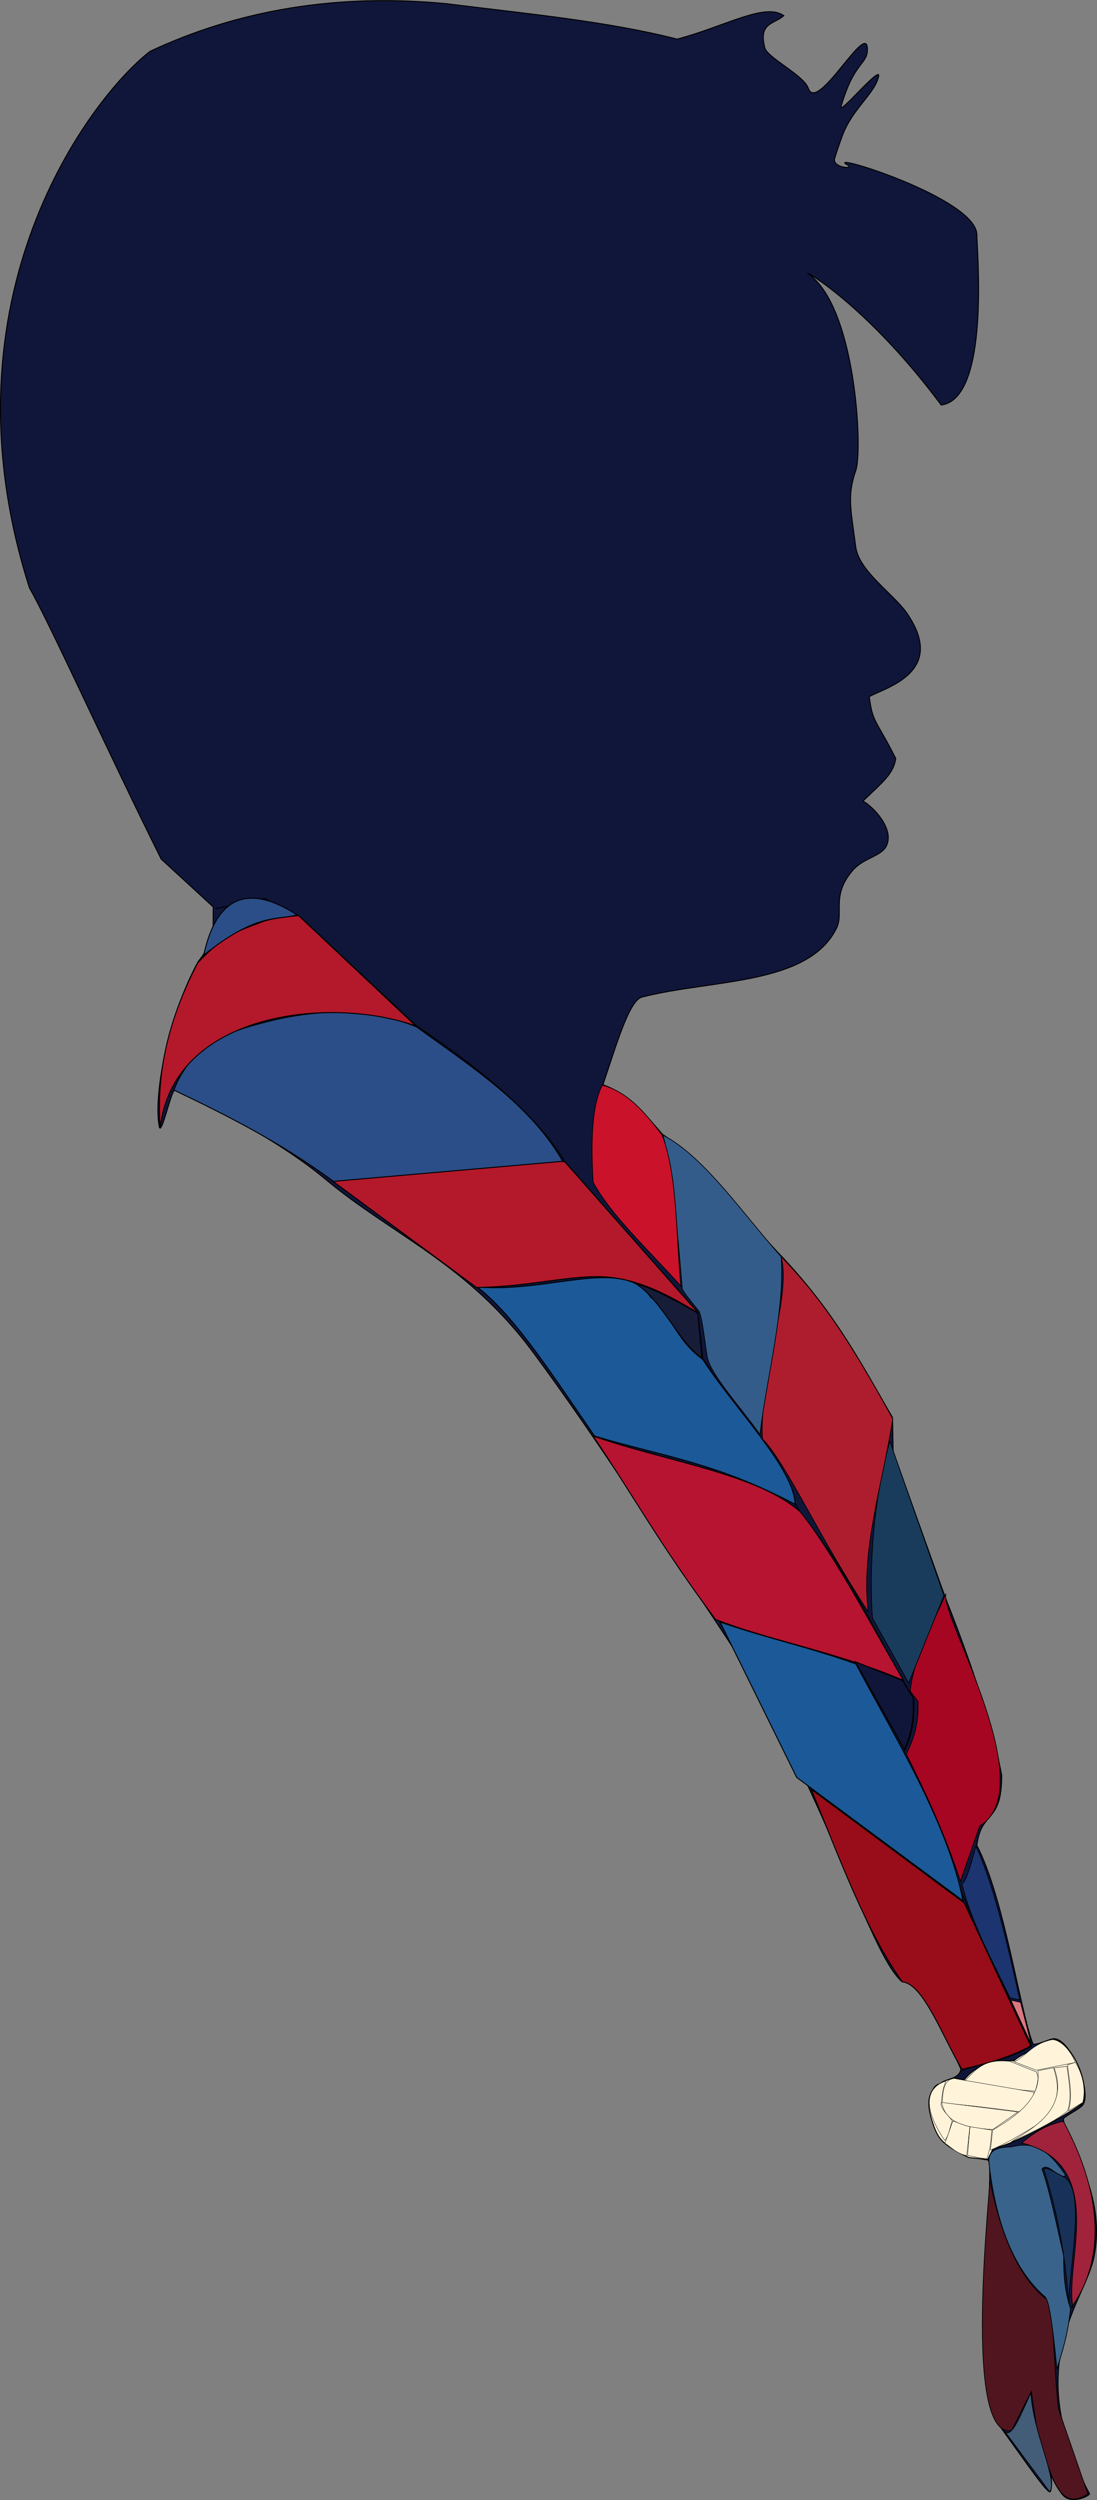
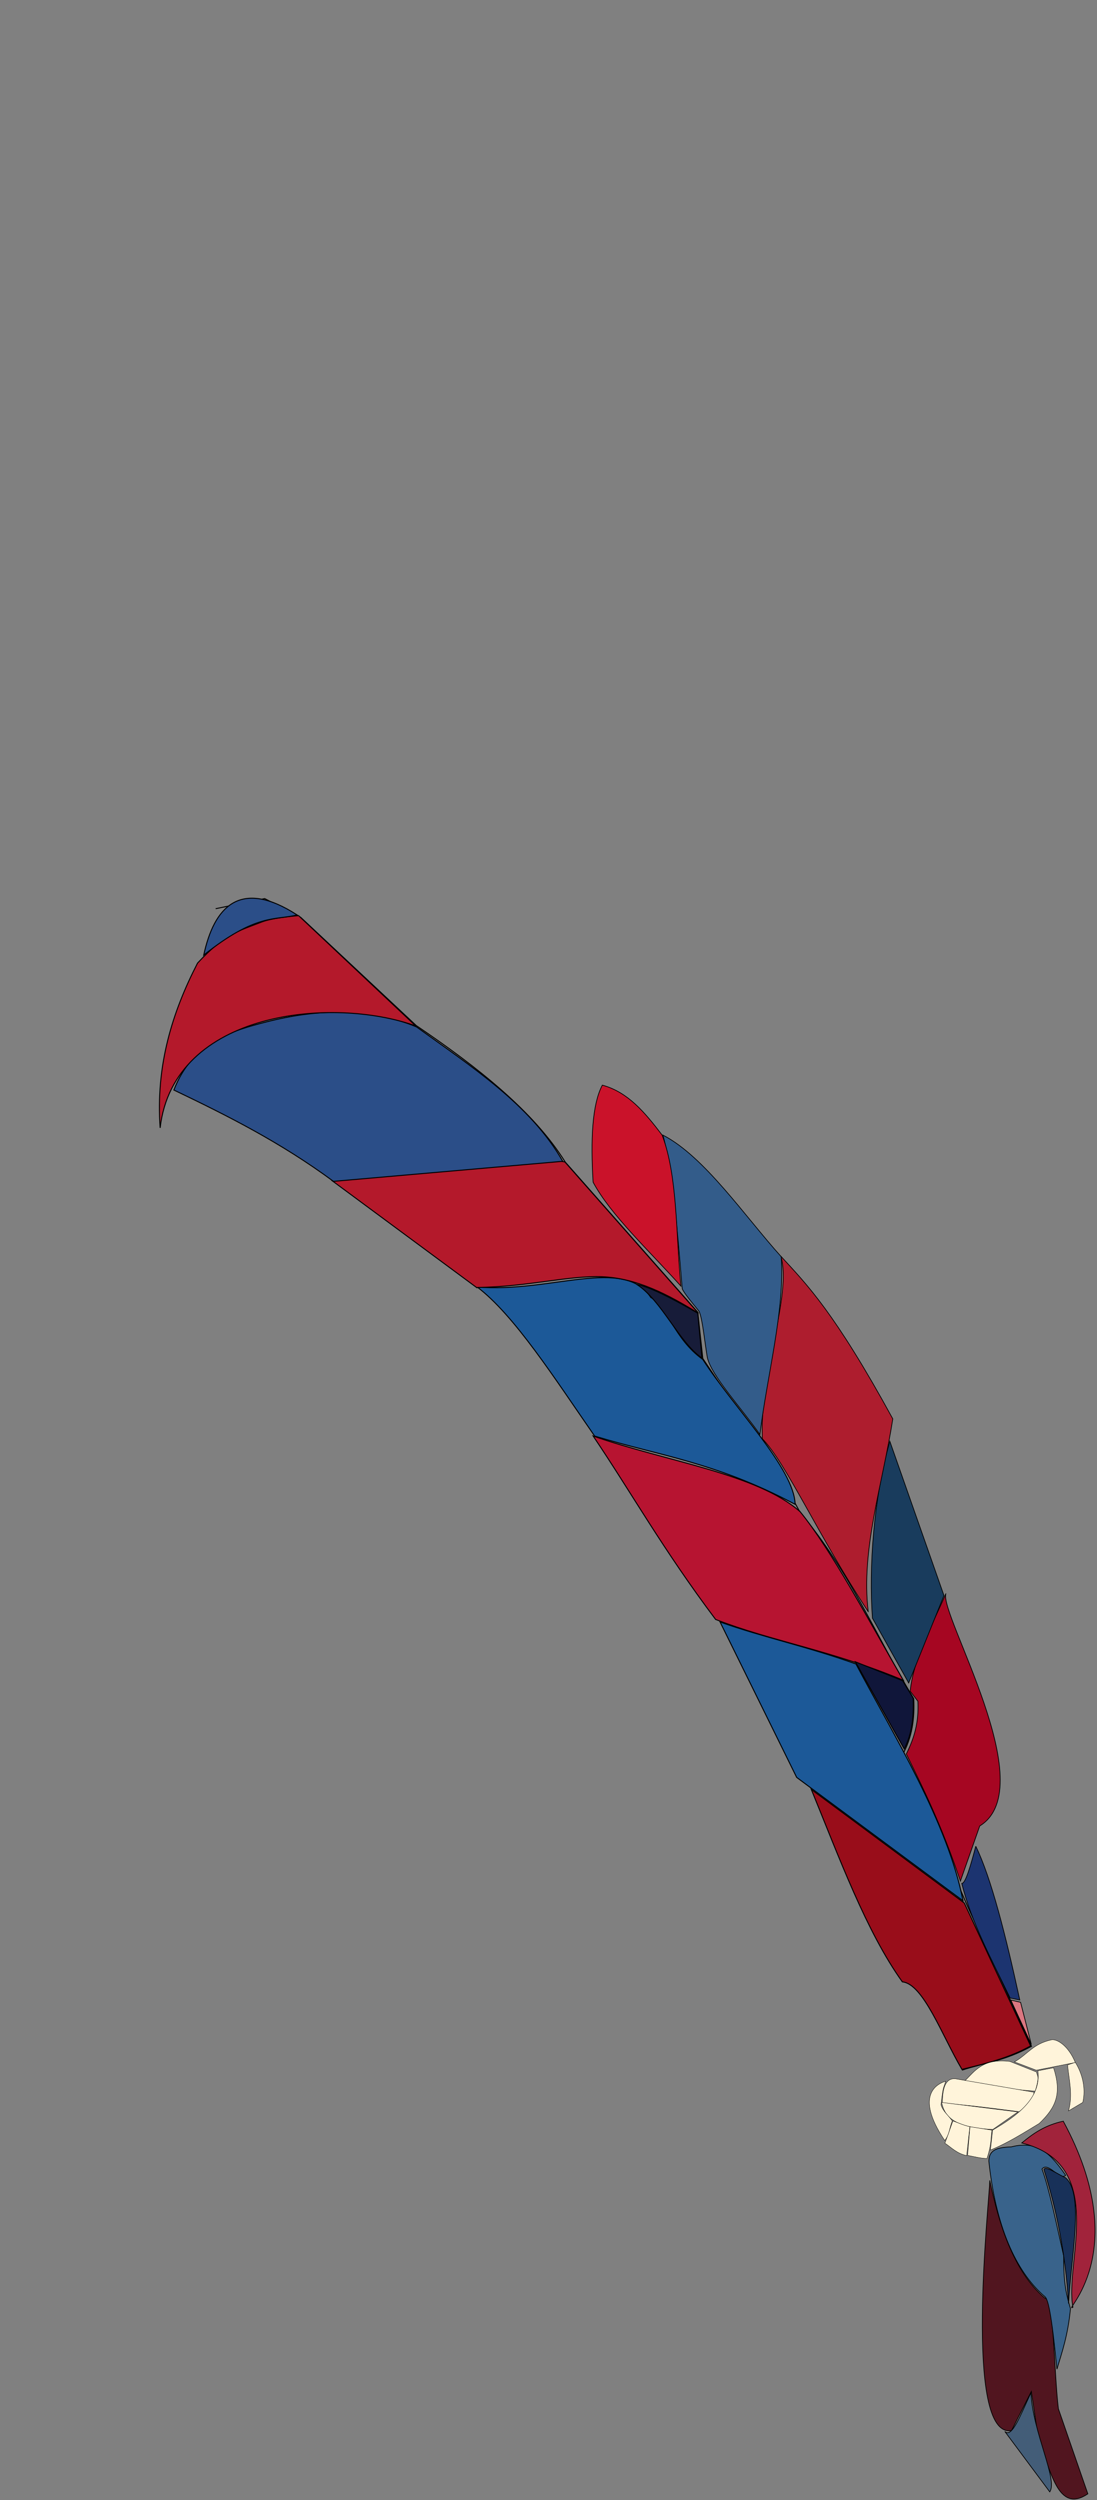
<svg xmlns="http://www.w3.org/2000/svg" version="1.1" viewBox="0 0 1295.9 2951.6">
  <rect x="0" y="0" width="1295.9" height="2951.6" fill="#808080" stroke="none" />
  <g transform="translate(-322.02 -269.31)">
    <g transform="matrix(11.728 0 0 11.728 214.35 -3499.9)">
-       <path d="m90.528 348.9c4.873 3.279 5.561 17.826 4.858 19.83-0.905 2.582-0.487 4.014-0.011 7.7 0.318 2.465 3.831 4.754 5.148 6.671 4.045 5.89-2.014 7.465-3.786 8.409 0.35 2.673 0.626 2.196 2.671 6.229-0.232 1.541-1.273 2.338-3.31 4.293 0.577 0.22 3.105 2.452 2.443 4.33-0.446 1.265-2.317 1.29-3.497 2.674-2.106 2.471-0.897 4.156-1.556 5.689-2.794 5.884-12.551 5.213-19.658 7.037-1.305 0.371-2.611 4.957-3.916 8.821 1.997 0.655 3.994 2.647 5.991 4.979 5 3.48 7.802 7.839 11.551 11.82 5.726 5.937 8.331 11.033 11.622 16.699l0.064 3.432 5.228 14.61c3.537 8.88 5.097 14.709 5.71 17.983-4e-3 4.968-2.045 3.439-2.505 7.042 2.778 5.369 4.322 16.559 5.636 19.95 0.123 0.316 1.689-0.468 2.063-0.474 1.722-0.206 4.109 5.763 2.853 6.793-0.67 0.55-1.264 0.734-1.843 1.249 0.237 2.459 4.364 7.289 3.113 13.822-0.9 4.698-7.434 10.704-0.485 23.921 0.104 0.197-1.829 1.163-2.688 0.133-1.672-2.006-2.938-7.18-2.855-5.603 0.075 1.423 2.196 2.86 1.636 5.213-0.137 0.576-2.08-2.333-5.394-6.913-3.072-4.246 0.081-26.3-0.952-26.425-7.109-0.86-6.359-7.869-4.721-7.624 0.095-0.504 1.897-0.398 2.027-1.519-0.291-0.615-3.924-9.236-5.929-8.783-3.573-3.215-7.629-19.591-18.169-35.378-6.55-9.81-12.487-19.191-18.961-27.953-6.643-8.992-14.149-11.786-20.939-17.457-5.82-4.861-15.115-9.1-15.234-8.958-0.425 0.509-1.315 4.642-1.51 3.659-0.613-3.089 0.876-11.059 3.92-16.618 1.887-2.37 1.435-3.687 1.518-5.496l-5.242-4.817c-5.459-10.94-11.103-23.49-13.275-27.31-9.386-29.398 6.372-49.569 12.157-54.012 8.789-4.116 18.673-5.858 29.853-4.792 7.855 0.986 16.249 1.768 23.229 3.567 4.802-1.261 8.839-3.713 10.751-2.361-1.014 0.893-2.574 0.684-1.916 3.242 0.254 0.989 3.93 2.757 4.374 4.059 0.901 2.643 6.019-7.025 5.957-3.861-0.029 1.512-1.346 1.2-2.651 5.701-0.286 0.987 4.061-4.274 3.781-3.019-0.392 1.757-2.635 3.207-3.666 6.003-0.266 0.722-0.519 1.473-0.757 2.237-0.299 0.958 2.127 1.147 1.264 0.654-2.406-1.377 13.048 3.355 13.055 7.051 3e-3 1.417 1.37 16.484-3.59 17.132-7.151-9.609-13.431-13.384-13.459-13.258z" fill="#10163a" stroke="#000" stroke-width=".099px" />
      <path d="m30.905 412.86 4.938-1.016 3.635 1.894 11.63 10.887c6.257 4.239 11.83 8.663 15.009 13.742l13.346 15.118 0.504 4.651c3.223 4.857 6.344 9.11 9.829 15.539 5.035 5.991 7.647 12.465 11.417 18.709 0.096 1.964-0.136 3.887-1.162 5.71 2.339 3.576 4.424 7.404 5.368 12.376l1.187 2.738 6.469 14.171c-2.815 1.514-4.526 1.594-6.999 2.401" fill="none" stroke="#000" stroke-width=".099px" />
      <path d="m107.79 512.16c0-0.068-0.071-0.123-0.159-0.123-0.087 0-0.159 0.056-0.159 0.123 0 0.068 0.071 0.123 0.159 0.123 0.087 0 0.159-0.056 0.159-0.123z" fill="#2a6de6" stroke-width="4" />
      <path d="m89.781 473.57c-4.383-3.842-13.44-5.035-20.854-7.624 3.881 5.755 6.998 11.359 12.333 18.463 5.649 2.203 11.785 3.141 18.911 6.129-3.54-6.115-7.221-13.077-10.39-16.968z" fill="#b71431" stroke="#000" stroke-width=".099px" />
      <path d="m89.268 472.82c-0.079-3.603-6.146-9.702-9.302-14.588-2.926-2.103-3.497-5.281-5.233-6.237-2.698-4.164-10.168-0.412-17.495-1.057 3.749 2.833 7.822 9.221 11.839 15.011 6.527 1.986 12.138 2.598 20.19 6.871z" fill="#1c5998" stroke="#000" stroke-width=".099px" />
-       <path d="m113.21 527.69 1.744-1.004c2.031-0.158 4.012 4.231 3.33 6.343-0.559 0.566-6.548 4.187-9.038 4.598l-0.578 1.147-1.906-0.196c-2.577-1.254-3.008-1.827-3.488-3.066-0.948-2.635-0.846-4.164 2.009-4.968l1.007 0.23c1.349-1.694 3.107-2.055 5.016-1.926 0.247-0.257 0.814-0.619 1.905-1.157z" fill="#fff4da" stroke="#000" stroke-width=".099px" />
      <path d="m57.191 451-14.576-10.77c6.666-3.441 15.929-3.545 23.471-1.869l13.442 15.223c-2.977-1.829-6.168-3.536-9.7-3.673-3.432-0.133-7.381 1.003-12.637 1.083z" fill="#b4192b" stroke="#000" stroke-width=".099px" />
      <path d="m65.862 438.29c-3.219-5.677-9.233-9.557-14.725-13.529-4.491-1.86-9.672-1.895-15.072-0.517-3.536 0.902-7.484 2.041-9.371 6.871 5.357 2.564 10.714 5.244 16.071 9.194z" fill="#2b4e88" stroke="#000" stroke-width=".099px" />
      <path d="m51.062 424.67-11.805-11.11s-2.53 0.183-3.696 0.634c-2.391 0.925-3.741 1.205-6.481 4.141-2.558 4.956-4.221 10.336-3.769 16.59 1.359-11.767 17.344-13.283 25.75-10.259z" fill="#b4192b" stroke="#000" stroke-width=".099px" />
      <path d="m39.109 413.49c-5.789-3.739-8.379-0.756-9.408 4.043 5.311-4.236 7.203-3.484 9.408-4.043z" fill="#2b4e88" stroke="#000" stroke-width=".099px" />
      <path d="m106.18 512.73c-1.516-7.832-6.902-16.531-10.782-23.837-5.023-1.795-9.28-2.665-13.689-4.228l7.717 15.645z" fill="#1c5998" stroke="#000" stroke-width=".099px" />
      <path d="m100.26 497.45-4.915-8.774 4.757 1.903 1.057 1.744c0.102 2.432-0.299 3.958-0.899 5.127z" fill="#10163a" stroke="#000" stroke-width=".099px" />
      <path d="m79.886 458.1-0.423-4.519c-2.824-1.64-4.953-2.676-6.157-2.907 2.53 1.612 4.22 5.796 6.58 7.426z" fill="#171c39" stroke="#000" stroke-width=".099px" />
      <path d="m112.99 527.34-6.679-14.382-15.412-11.436c2.787 6.805 5.554 14.344 9.173 19.373 2.111 0.189 4.016 5.451 6.001 8.807 2.399-0.577 4.793-1.164 6.917-2.361z" fill="#990d1a" stroke="#000" stroke-width=".099px" />
      <path d="m108.88 540.91c0.9 4.249 2.345 9.107 5.546 11.821 0.933 0.04 0.908 7.427 1.362 11.14l2.967 8.562c-3.066 2.061-3.722-2.47-4.962-5.4l-0.73-4.913-1.995 3.941c-4.864 0.853-2.242-23.065-2.189-25.151z" fill="#51151f" stroke="#000" stroke-width=".073" />
      <path d="m113.02 562.26c-1.111 2.395-1.93 4.581-2.627 3.892l4.524 6.081c0.842-1.22-1.693-5.938-1.897-9.973z" fill="#435d78" stroke="#000" stroke-width=".073" />
      <path d="m111.07 537.5c-1.142 0.064-2.284 0.129-2.286 1.459 0.768 7.243 3.082 11.427 5.643 13.621 0.303 0.238 0.656 1.532 1.216 7.297 0.52-1.765 1.09-3.327 1.362-6.081-0.344-1.221-0.714-2.322-0.681-5.303-0.73-3.194-1.459-6.779-2.189-8.757 0.6-0.808 1.81 1.227 2.385 0.629-1.477-2.137-2.82-3.548-5.45-2.867z" fill="#39638b" stroke="#000" stroke-width=".073" />
      <path d="m116.52 540.62c-0.809-0.368-2.077-1.272-2.189-0.827 1.234 3.91 2.153 8.271 2.481 13.475 0.252-4.721 1.588-11.007-0.292-12.648z" fill="#183159" stroke="#000" stroke-width=".073" />
      <path d="m116.28 534.92c-1.879 0.407-3.071 1.272-4.184 2.189 8.72 2.175 4.281 12.008 5.157 16.54-1.203 0.667 6.258-5.362-0.973-18.729z" fill="#a1233b" stroke="#000" stroke-width=".073" />
      <path d="m111.98 522.95-0.98-0.224 2.064 4.472z" fill="#db7781" stroke="#000" stroke-width=".073" />
      <path d="m107.47 507.24c-0.515 1.917-1.023 3.738-1.411 3.746 0.97 3.936 3.038 7.716 4.865 11.53l0.973 0.195c-1.422-6.553-2.876-12.27-4.427-15.47z" fill="#1c3470" stroke="#000" stroke-width=".073" />
      <path d="m104.46 481.8c-1.406 3.276-3.273 6.551-3.6 9.827l0.778 1.022c0.104 2.131-0.365 3.69-1.168 5.303 1.776 3.615 3.547 7.161 5.449 12.794l1.946-5.546c6.376-3.923-4.136-21.379-3.405-23.4z" fill="#a60622" stroke="#000" stroke-width=".073" />
      <path d="m98.812 466.48c-1.635 5.724-2.124 12.665-1.751 17.805l3.649 6.519 3.551-8.805z" fill="#193c5d" stroke="#000" stroke-width=".073" />
      <path d="m96.635 483.63c-0.76-6.242 1.447-12.814 2.473-19.413-5.859-10.707-8.618-13.489-11.28-16.379 1.171 3.844-2.185 11.925-1.858 18.386 2.361 2.383 5.662 9.822 10.664 17.406z" fill="#ae1d2e" stroke="#000" stroke-width=".073" />
      <path d="m87.866 447.89c-3.711-4.124-7.735-10.085-11.91-12.237 0.947 3.427 1.447 9.447 1.946 15.47 0.155 0.394 1.004 1.424 1.694 2.264 0.353 0.769 0.556 3.039 0.827 4.622 0.367 1.817 3.468 5.152 5.303 7.784 0.72-5.971 2.527-12.546 2.14-17.902z" fill="#335c8a" stroke="#000" stroke-width=".073" />
      <path d="m113.59 529.97c0.053 0.433 0.347 0.358-0.138 1.926-3.353-0.244-5.139-0.629-7.121-0.998 1.058-1.045 1.839-2.317 4.575-1.995z" fill="#fff4da" stroke="#000" stroke-width=".036" />
      <path d="m113.32 532c0.016 0.586-0.522 1.245-1.479 1.961-5.876-0.76-5.161-0.596-7.74-0.894 0.025-0.917 0.088-2.518 1.306-2.421z" fill="#fff4da" stroke="#000" stroke-width=".036" />
      <path d="m111.7 533.99-2.511 1.757c-4.136-0.167-4.892-1.453-5.16-2.72z" fill="#fff4da" stroke="#000" stroke-width=".036" />
      <path d="m109.09 535.82-2.208-0.346-0.241 2.889c0.644 0.112 1.222 0.289 1.952 0.315 0.468-1.432 0.38-1.984 0.496-2.859z" fill="#fff4da" stroke="#000" stroke-width=".036" />
      <path d="m106.87 535.47c-0.633-0.133-1.277-0.433-1.706-0.581l-0.807 2.245c0.649 0.428 1.171 1.024 2.192 1.254z" fill="#fff4da" stroke="#000" stroke-width=".036" />
      <path d="m105.1 534.89c-0.37-0.537-0.966-0.982-1.135-1.623 0.231-2.149 0.287-1.602 0.46-2.371-0.674 0.207-3.259 1.247-0.086 5.963 0.468-0.552 0.487-1.305 0.76-1.97z" fill="#fff4da" stroke="#000" stroke-width=".036" />
      <path d="m117.49 528.99-0.778 0.268c0.144 1.518 0.552 2.984 0.097 4.622l1.435-0.851c0.333-1.439-0.052-2.922-0.754-4.038z" fill="#fff4da" stroke="#000" stroke-width=".036" />
      <path d="m77.763 450.85c-0.506-5.192-0.317-11.081-1.892-15.204-1.705-2.234-3.418-4.323-6.02-5.022-1.024 1.93-1.185 5.461-0.929 9.769 1.749 3.274 5.673 6.933 8.841 10.457z" fill="#ca122a" stroke="#000" stroke-width=".073" />
      <path d="m117.49 529.01c-0.706-1.719-1.865-2.397-2.411-2.28-1.861 0.406-2.384 1.462-3.717 2.22l2.198 0.836z" fill="#fff4da" stroke="#000" stroke-width=".036" />
      <path d="m115.3 529.54c0.842 2.614 0.243 4-1.445 5.607-1.606 0.974-3.177 1.967-4.914 2.68l0.224-2.012c2.449-1.424 4.916-3.208 4.561-5.971z" fill="#fff4da" stroke="#000" stroke-width=".036" />
-       <path d="m115.36 529.56 1.289-0.17c0.206 1.605 0.538 3.278 0.049 4.5-1.209 1.131-5.668 3.114-5.668 3.114 1.756-1.181 5.937-3.116 4.33-7.443z" fill="#fff4da" stroke="#000" stroke-width=".036" />
    </g>
  </g>
</svg>